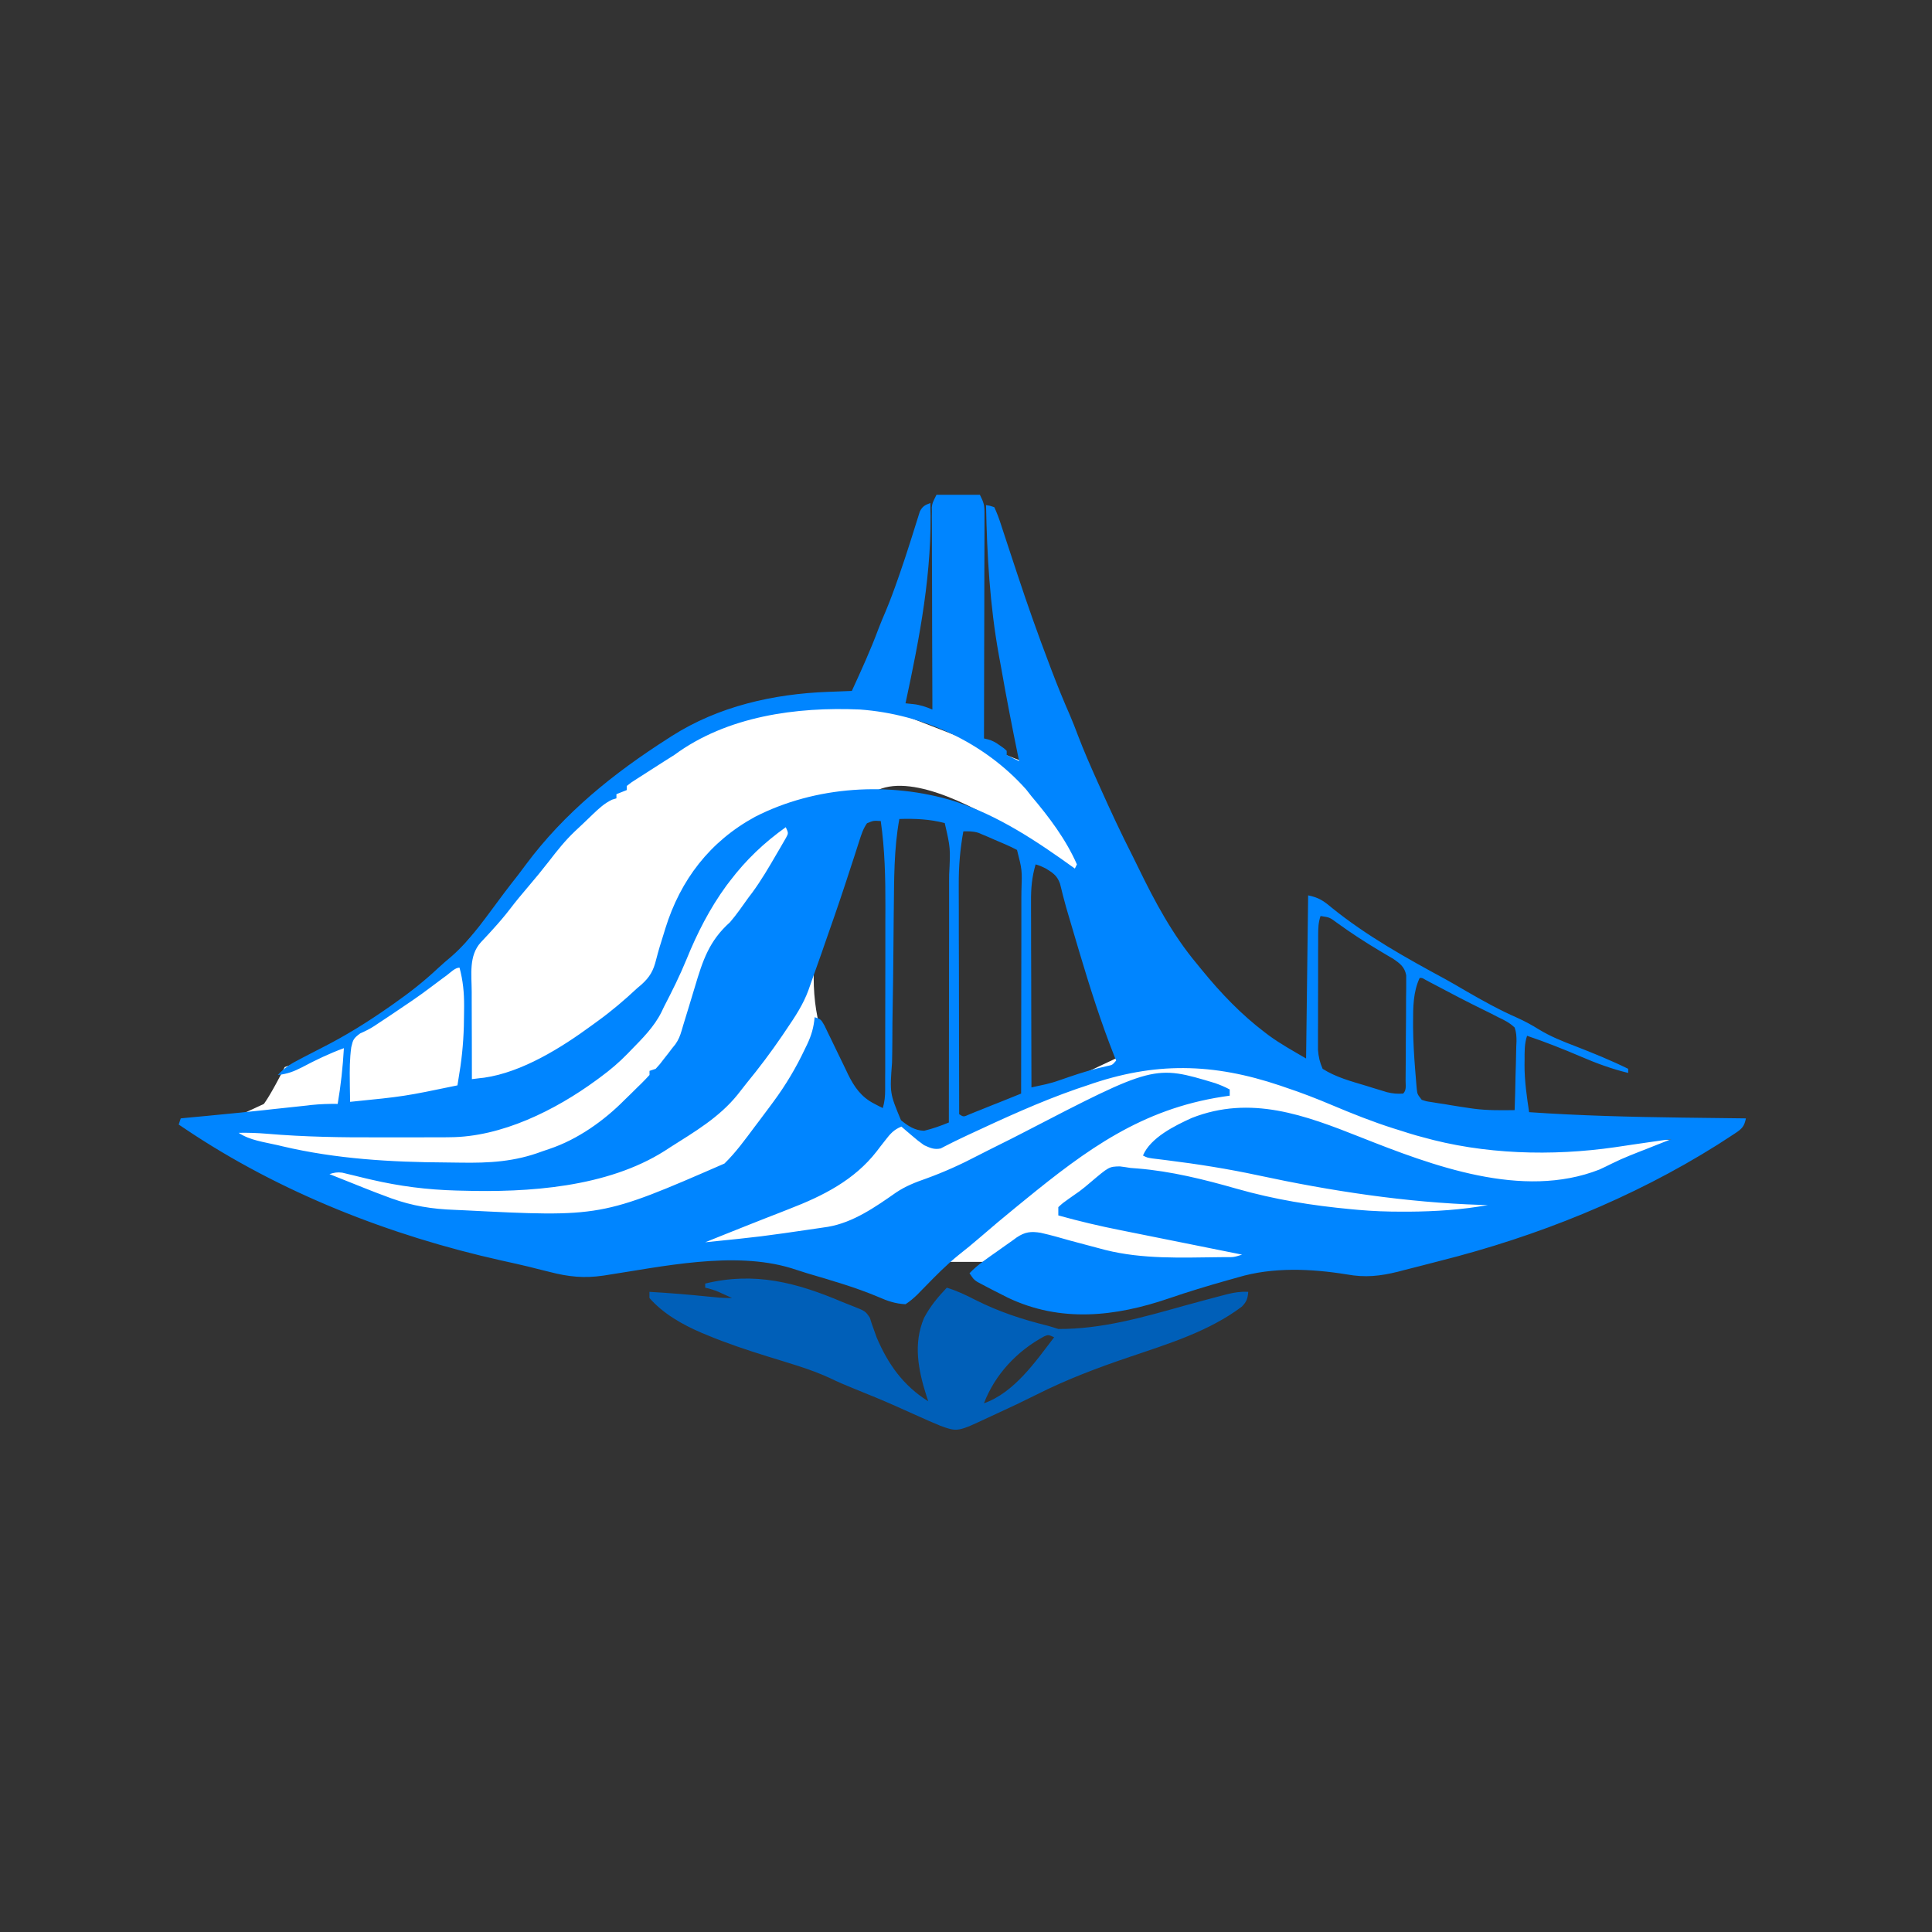
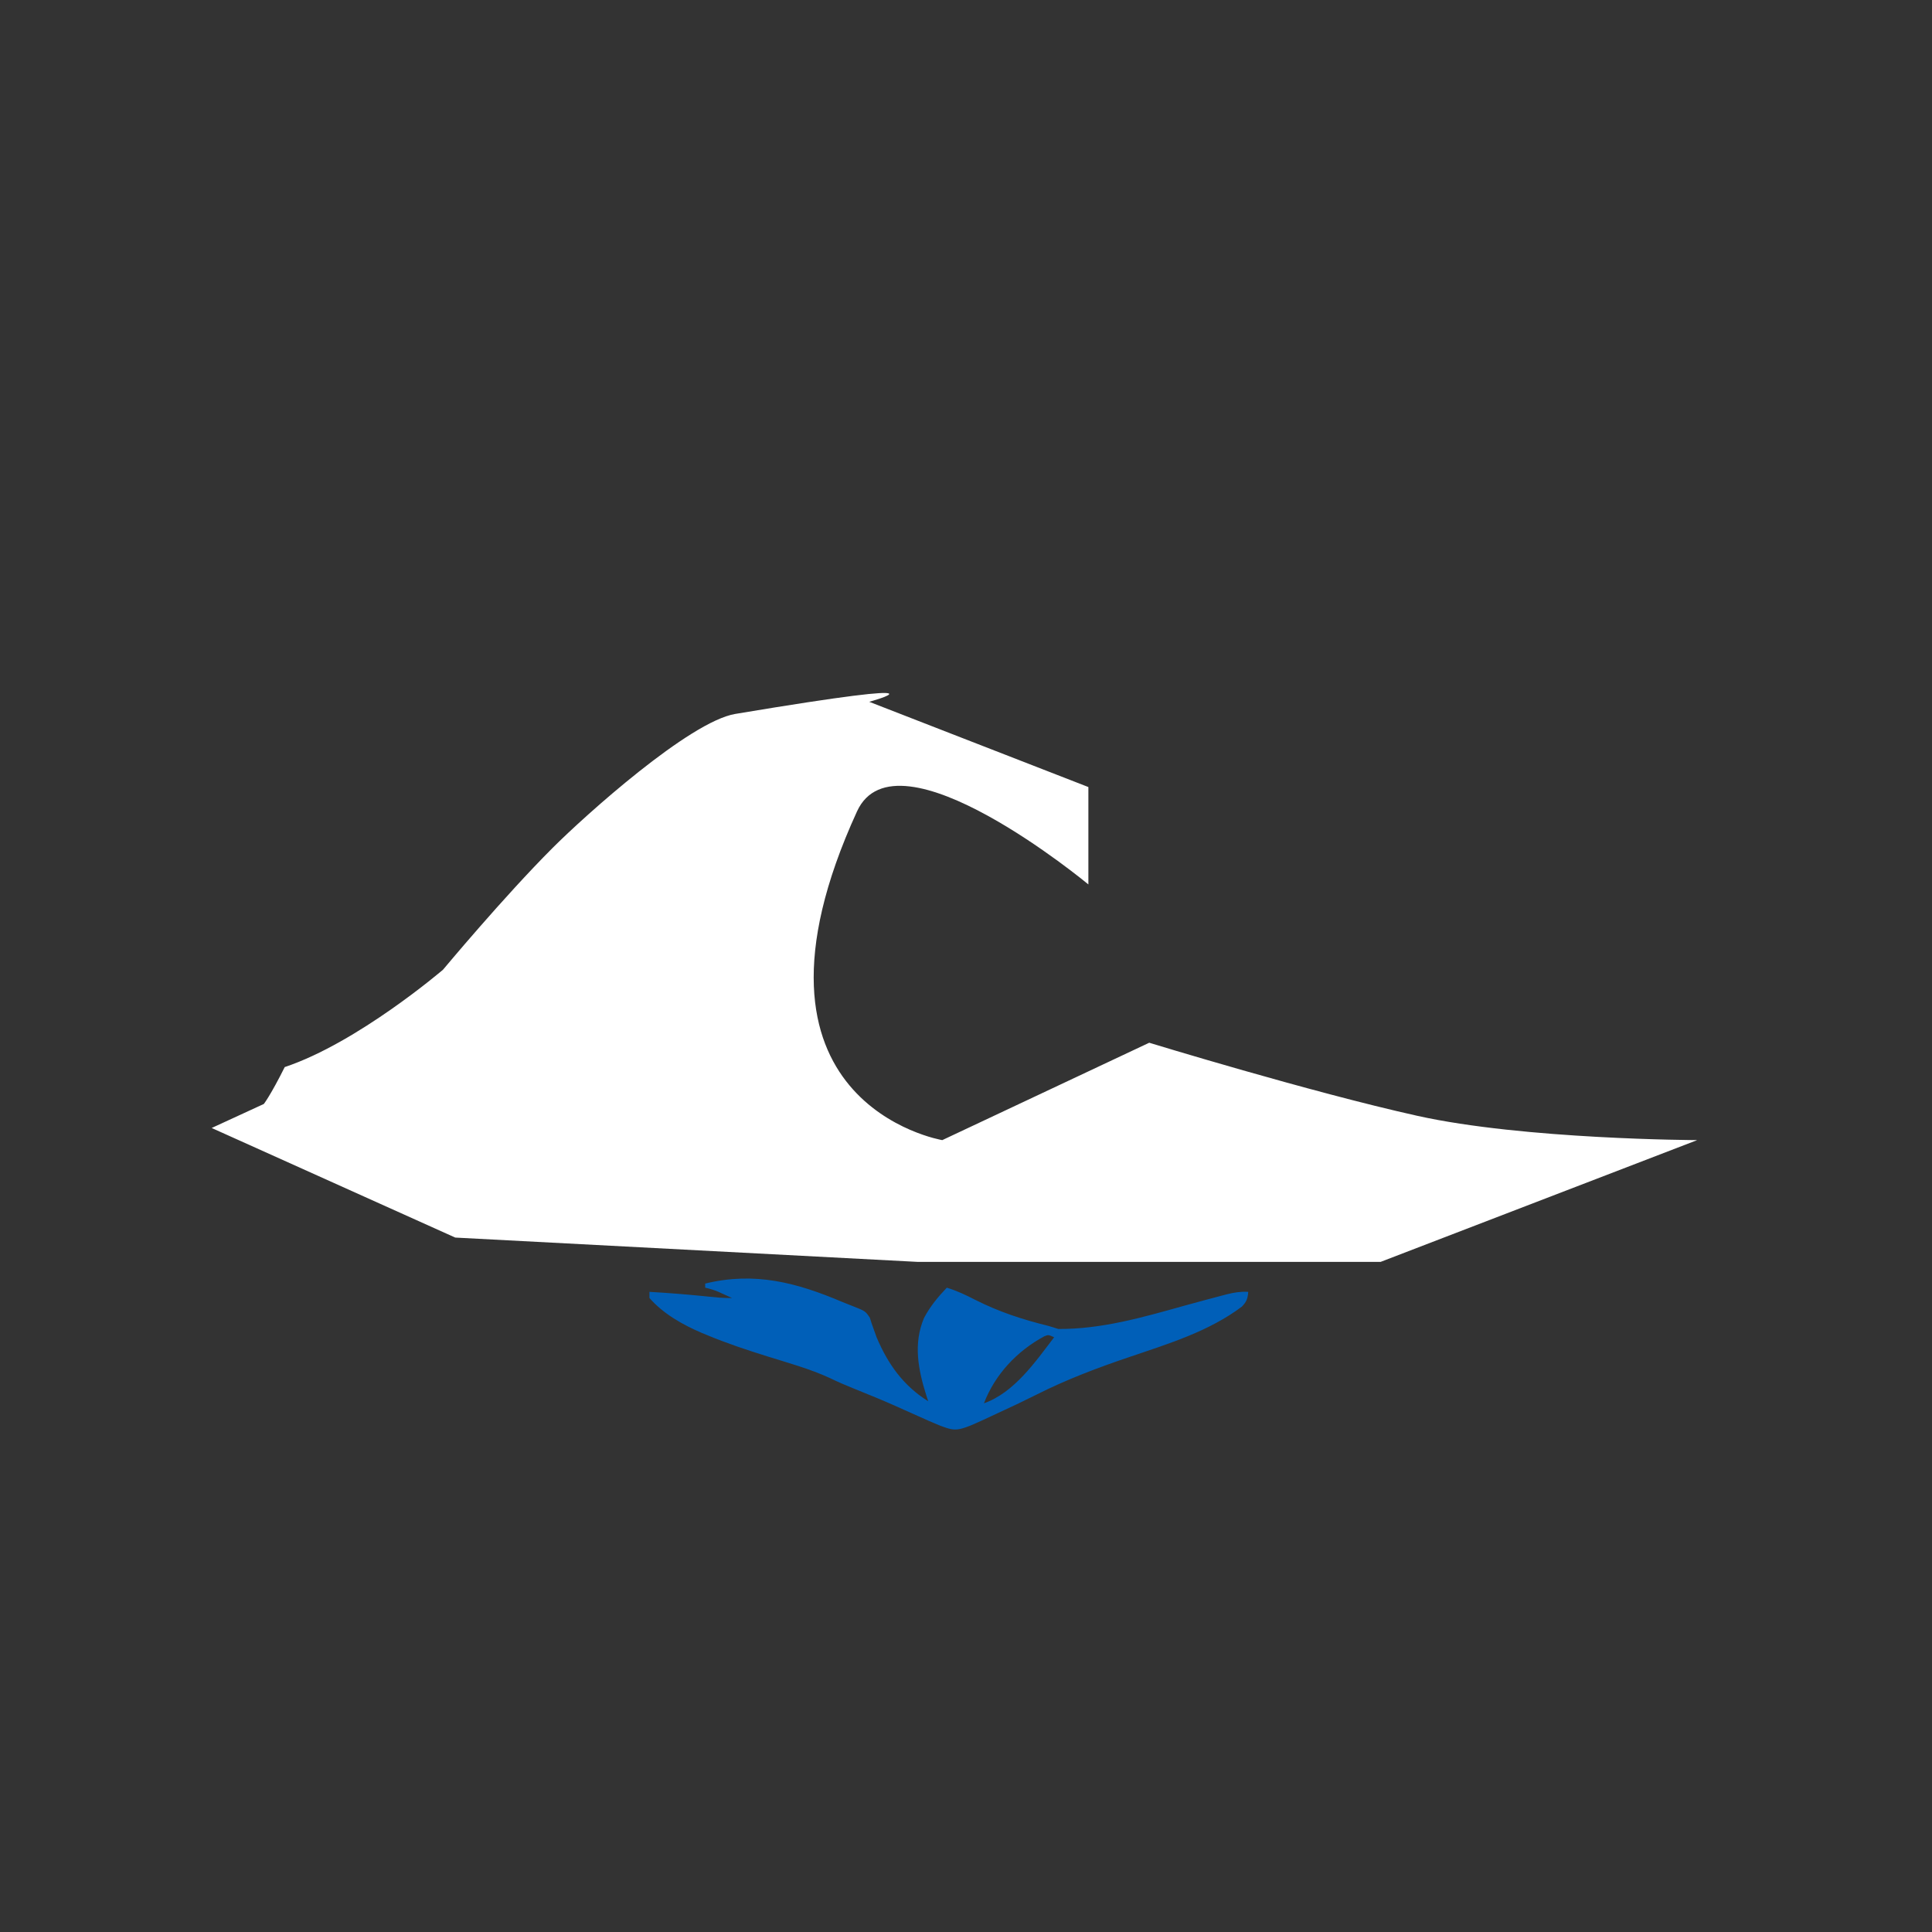
<svg xmlns="http://www.w3.org/2000/svg" width="32" height="32" viewBox="0 0 32 32" fill="none">
  <rect x="0" y="0" width="32" height="32" fill="#333333" stroke="none" />
  <path d="M4.37 18.285C4.37 18.285 4.481 18.144 4.716 17.674C5.926 17.271 7.338 16.061 7.338 16.061C7.338 16.061 8.346 14.851 9.153 14.044C9.696 13.501 11.421 11.952 12.178 11.825C15.994 11.187 14.397 11.624 14.397 11.624L18.027 13.036V14.649C18.027 14.649 14.849 12.012 14.195 13.439C11.977 18.279 15.607 18.884 15.607 18.884L19.035 17.271C19.035 17.271 21.7 18.087 23.473 18.481C25.245 18.875 28.111 18.884 28.111 18.884L22.867 20.901H15.204L7.54 20.498L3.506 18.683L4.37 18.285Z" fill="white" />
-   <path d="M15.511 8.195C15.748 8.195 15.985 8.195 16.23 8.195C16.294 8.324 16.306 8.362 16.306 8.497C16.306 8.546 16.306 8.546 16.306 8.597C16.306 8.633 16.306 8.668 16.306 8.706C16.306 8.744 16.306 8.782 16.306 8.821C16.306 8.947 16.305 9.072 16.305 9.198C16.305 9.286 16.304 9.373 16.304 9.46C16.304 9.666 16.303 9.872 16.303 10.078C16.302 10.313 16.302 10.548 16.301 10.783C16.301 11.265 16.299 11.748 16.298 12.231C16.33 12.238 16.33 12.238 16.362 12.246C16.443 12.267 16.495 12.3 16.563 12.348C16.584 12.363 16.605 12.378 16.627 12.393C16.642 12.407 16.658 12.421 16.674 12.436C16.674 12.459 16.674 12.481 16.674 12.505C16.695 12.515 16.716 12.526 16.738 12.537C16.785 12.56 16.832 12.584 16.879 12.607C16.875 12.585 16.87 12.563 16.866 12.54C16.767 12.056 16.672 11.572 16.587 11.085C16.573 11.006 16.558 10.928 16.544 10.85C16.395 10.027 16.348 9.2 16.332 8.366C16.397 8.376 16.397 8.376 16.469 8.401C16.513 8.497 16.547 8.586 16.579 8.687C16.588 8.716 16.598 8.745 16.608 8.776C16.64 8.871 16.671 8.966 16.702 9.061C16.722 9.123 16.743 9.184 16.763 9.246C16.794 9.338 16.825 9.431 16.855 9.524C17.018 10.018 17.192 10.509 17.377 10.995C17.392 11.036 17.408 11.076 17.423 11.117C17.517 11.364 17.616 11.607 17.722 11.848C17.768 11.956 17.811 12.065 17.852 12.175C17.952 12.438 18.064 12.693 18.179 12.949C18.192 12.979 18.205 13.008 18.219 13.038C18.392 13.425 18.57 13.807 18.762 14.184C18.795 14.249 18.826 14.314 18.858 14.379C19.129 14.937 19.421 15.481 19.82 15.959C19.85 15.995 19.879 16.031 19.909 16.068C20.221 16.45 20.559 16.804 20.953 17.102C20.974 17.118 20.995 17.134 21.016 17.15C21.215 17.295 21.418 17.406 21.633 17.532C21.644 16.64 21.656 15.749 21.667 14.83C21.844 14.866 21.924 14.922 22.056 15.033C22.634 15.501 23.284 15.863 23.936 16.216C24.054 16.281 24.17 16.349 24.286 16.417C24.561 16.576 24.835 16.728 25.126 16.856C25.253 16.913 25.37 16.976 25.488 17.05C25.68 17.167 25.88 17.247 26.09 17.327C26.388 17.443 26.681 17.562 26.968 17.703C26.968 17.725 26.968 17.748 26.968 17.771C26.696 17.705 26.445 17.613 26.188 17.502C25.892 17.376 25.597 17.258 25.293 17.156C25.248 17.29 25.252 17.418 25.252 17.558C25.251 17.584 25.251 17.61 25.251 17.637C25.25 17.902 25.288 18.16 25.327 18.421C26.168 18.479 27.01 18.5 27.853 18.511C27.88 18.511 27.906 18.512 27.933 18.512C28.261 18.516 28.589 18.52 28.918 18.524C28.89 18.658 28.854 18.695 28.738 18.772C28.707 18.792 28.676 18.813 28.643 18.834C28.61 18.856 28.576 18.878 28.541 18.9C28.509 18.921 28.476 18.942 28.442 18.964C27.033 19.849 25.459 20.479 23.848 20.885C23.724 20.916 23.6 20.949 23.476 20.981C23.402 21 23.329 21.019 23.255 21.037C23.223 21.046 23.19 21.054 23.157 21.063C22.857 21.137 22.612 21.164 22.306 21.108C21.717 21.013 21.081 20.984 20.505 21.157C20.441 21.175 20.378 21.192 20.315 21.21C19.994 21.301 19.675 21.397 19.359 21.506C18.472 21.809 17.567 21.91 16.694 21.494C16.604 21.449 16.515 21.404 16.426 21.358C16.383 21.336 16.383 21.336 16.34 21.313C16.313 21.299 16.286 21.285 16.259 21.27C16.223 21.251 16.223 21.251 16.187 21.232C16.127 21.191 16.127 21.191 16.058 21.089C16.199 20.94 16.371 20.83 16.537 20.712C16.557 20.698 16.576 20.684 16.597 20.669C16.658 20.625 16.719 20.582 16.781 20.539C16.8 20.525 16.819 20.512 16.838 20.497C16.979 20.402 17.077 20.393 17.238 20.419C17.407 20.457 17.572 20.504 17.739 20.552C17.896 20.595 18.055 20.637 18.213 20.678C18.244 20.686 18.275 20.695 18.307 20.703C18.925 20.858 19.564 20.83 20.196 20.823C20.226 20.823 20.256 20.823 20.287 20.822C20.435 20.824 20.435 20.824 20.573 20.781C20.542 20.775 20.512 20.769 20.48 20.762C20.19 20.704 19.9 20.646 19.61 20.587C19.46 20.557 19.311 20.527 19.162 20.497C19.018 20.468 18.873 20.439 18.729 20.41C18.674 20.399 18.62 20.388 18.565 20.377C18.216 20.308 17.872 20.227 17.529 20.131C17.529 20.086 17.529 20.041 17.529 19.994C17.603 19.926 17.603 19.926 17.706 19.853C17.744 19.826 17.782 19.8 17.82 19.773C17.84 19.759 17.859 19.745 17.88 19.731C17.94 19.686 17.997 19.639 18.054 19.59C18.369 19.323 18.369 19.323 18.547 19.319C18.607 19.326 18.666 19.335 18.726 19.345C18.765 19.348 18.804 19.351 18.844 19.354C19.397 19.399 19.947 19.536 20.479 19.688C21.114 19.869 21.729 19.968 22.386 20.029C22.422 20.032 22.457 20.035 22.495 20.039C22.736 20.061 22.976 20.069 23.219 20.069C23.276 20.069 23.276 20.069 23.335 20.069C23.772 20.066 24.212 20.038 24.643 19.96C24.606 19.959 24.569 19.958 24.531 19.957C23.288 19.917 22.051 19.728 20.837 19.467C20.339 19.36 19.839 19.281 19.334 19.218C19.292 19.213 19.249 19.207 19.206 19.202C19.168 19.197 19.13 19.193 19.09 19.188C19 19.174 19 19.174 18.931 19.139C19.056 18.842 19.458 18.645 19.739 18.517C20.716 18.133 21.613 18.47 22.531 18.834C23.723 19.306 25.213 19.872 26.49 19.372C26.56 19.34 26.628 19.307 26.696 19.273C26.888 19.177 27.088 19.102 27.287 19.024C27.326 19.008 27.365 18.993 27.405 18.977C27.499 18.94 27.593 18.903 27.686 18.866C27.657 18.87 27.628 18.874 27.597 18.878C27.518 18.89 27.439 18.901 27.36 18.912C27.25 18.928 27.14 18.944 27.029 18.96C26.983 18.967 26.983 18.967 26.936 18.974C26.875 18.983 26.814 18.992 26.754 19.001C25.703 19.153 24.573 19.122 23.548 18.831C23.519 18.823 23.489 18.815 23.459 18.807C23.374 18.783 23.29 18.756 23.206 18.729C23.164 18.716 23.121 18.703 23.078 18.689C22.732 18.579 22.399 18.446 22.064 18.305C21.809 18.197 21.554 18.098 21.291 18.011C21.263 18.001 21.236 17.992 21.207 17.982C20.089 17.605 19.124 17.584 18.008 17.977C17.949 17.996 17.891 18.016 17.832 18.036C17.217 18.25 16.627 18.522 16.037 18.797C15.979 18.824 15.979 18.824 15.921 18.852C15.856 18.883 15.791 18.914 15.727 18.947C15.7 18.96 15.674 18.974 15.646 18.988C15.624 18.999 15.603 19.01 15.581 19.022C15.472 19.045 15.406 19.013 15.306 18.968C15.204 18.894 15.204 18.894 15.105 18.81C15.056 18.768 15.056 18.768 15.005 18.725C14.968 18.693 14.968 18.693 14.93 18.66C14.803 18.711 14.743 18.782 14.661 18.889C14.637 18.92 14.613 18.951 14.588 18.982C14.565 19.012 14.543 19.041 14.52 19.071C14.15 19.547 13.629 19.809 13.077 20.022C13.032 20.04 12.988 20.057 12.943 20.075C12.852 20.11 12.761 20.146 12.671 20.181C12.461 20.263 12.253 20.347 12.044 20.43C11.973 20.459 11.903 20.487 11.832 20.515C11.803 20.527 11.773 20.539 11.743 20.551C11.723 20.559 11.702 20.567 11.681 20.576C12.608 20.482 12.608 20.482 13.531 20.347C13.591 20.337 13.652 20.329 13.713 20.32C14.132 20.249 14.5 19.991 14.843 19.751C15.001 19.645 15.164 19.582 15.342 19.52C15.639 19.412 15.918 19.286 16.198 19.139C16.31 19.081 16.424 19.025 16.537 18.968C16.669 18.903 16.8 18.837 16.931 18.769C19.118 17.636 19.118 17.636 20.126 17.94C20.211 17.97 20.288 18.002 20.368 18.045C20.368 18.079 20.368 18.113 20.368 18.148C20.309 18.156 20.309 18.156 20.25 18.165C18.908 18.373 18.002 19.037 16.975 19.875C16.921 19.92 16.866 19.964 16.812 20.008C16.617 20.166 16.426 20.328 16.236 20.492C16.118 20.594 15.997 20.693 15.875 20.789C15.677 20.949 15.5 21.129 15.323 21.311C15.3 21.334 15.278 21.357 15.255 21.38C15.235 21.401 15.215 21.421 15.195 21.442C15.132 21.502 15.072 21.555 14.998 21.602C14.832 21.594 14.7 21.549 14.549 21.482C14.166 21.32 13.764 21.206 13.365 21.088C13.277 21.061 13.189 21.033 13.102 21.004C12.147 20.715 10.963 20.981 9.995 21.128C9.672 21.175 9.417 21.148 9.103 21.067C9.027 21.048 8.95 21.029 8.873 21.01C8.815 20.995 8.815 20.995 8.755 20.98C8.606 20.944 8.456 20.911 8.306 20.878C6.463 20.467 4.633 19.752 3.063 18.695C3.029 18.672 2.995 18.649 2.96 18.626C2.971 18.592 2.983 18.559 2.994 18.524C3.032 18.52 3.032 18.52 3.071 18.516C3.195 18.505 3.319 18.493 3.443 18.481C3.466 18.479 3.489 18.477 3.513 18.474C3.811 18.446 4.108 18.416 4.406 18.384C4.435 18.381 4.464 18.378 4.494 18.374C4.638 18.359 4.781 18.343 4.924 18.328C4.978 18.322 5.031 18.316 5.084 18.311C5.107 18.308 5.131 18.305 5.156 18.302C5.302 18.287 5.446 18.282 5.593 18.284C5.646 17.977 5.678 17.672 5.696 17.361C5.455 17.449 5.228 17.558 5.002 17.678C4.868 17.747 4.754 17.79 4.602 17.805C4.709 17.686 4.826 17.614 4.967 17.543C4.989 17.531 5.012 17.519 5.035 17.507C5.13 17.457 5.226 17.408 5.322 17.359C5.718 17.159 6.085 16.931 6.448 16.677C6.483 16.652 6.483 16.652 6.519 16.627C6.779 16.445 7.023 16.254 7.255 16.036C7.327 15.969 7.401 15.906 7.476 15.843C7.817 15.546 8.078 15.149 8.35 14.791C8.425 14.691 8.502 14.593 8.579 14.495C8.623 14.438 8.666 14.381 8.708 14.323C9.351 13.459 10.163 12.807 11.065 12.231C11.086 12.218 11.106 12.204 11.127 12.191C11.903 11.697 12.81 11.493 13.718 11.459C13.775 11.457 13.775 11.457 13.832 11.455C13.925 11.451 14.017 11.448 14.109 11.444C14.265 11.104 14.42 10.766 14.55 10.415C14.587 10.317 14.628 10.222 14.669 10.126C14.743 9.949 14.809 9.77 14.872 9.589C14.887 9.546 14.887 9.546 14.902 9.503C14.961 9.335 15.016 9.166 15.07 8.997C15.082 8.96 15.094 8.922 15.106 8.884C15.129 8.811 15.152 8.737 15.175 8.664C15.185 8.63 15.196 8.597 15.207 8.563C15.221 8.518 15.221 8.518 15.235 8.473C15.28 8.385 15.318 8.366 15.409 8.332C15.447 9.456 15.233 10.556 14.998 11.649C15.061 11.656 15.061 11.656 15.124 11.662C15.241 11.674 15.335 11.707 15.443 11.752C15.443 11.71 15.443 11.667 15.443 11.623C15.441 11.223 15.44 10.822 15.439 10.421C15.439 10.216 15.438 10.01 15.438 9.804C15.437 9.605 15.437 9.406 15.436 9.208C15.436 9.132 15.436 9.056 15.436 8.98C15.435 8.874 15.435 8.768 15.435 8.662C15.435 8.63 15.435 8.599 15.434 8.566C15.434 8.537 15.435 8.508 15.435 8.478C15.435 8.441 15.435 8.441 15.434 8.402C15.443 8.332 15.443 8.332 15.511 8.195ZM11.168 12.505C11.108 12.543 11.047 12.582 10.986 12.62C10.845 12.71 10.704 12.8 10.563 12.891C10.528 12.914 10.494 12.936 10.458 12.959C10.433 12.979 10.407 12.998 10.381 13.018C10.381 13.04 10.381 13.063 10.381 13.086C10.325 13.108 10.268 13.131 10.21 13.154C10.21 13.177 10.21 13.199 10.21 13.223C10.187 13.23 10.163 13.237 10.138 13.245C10.013 13.304 9.922 13.389 9.823 13.483C9.804 13.502 9.784 13.521 9.764 13.54C9.725 13.577 9.686 13.614 9.647 13.652C9.604 13.692 9.561 13.732 9.518 13.773C9.359 13.924 9.226 14.092 9.092 14.266C8.981 14.409 8.866 14.549 8.748 14.687C8.644 14.809 8.542 14.931 8.445 15.059C8.358 15.172 8.267 15.278 8.171 15.384C8.145 15.412 8.12 15.441 8.093 15.47C8.051 15.516 8.008 15.562 7.965 15.607C7.761 15.829 7.812 16.145 7.813 16.428C7.813 16.469 7.813 16.511 7.813 16.553C7.813 16.685 7.814 16.817 7.814 16.948C7.814 17.038 7.815 17.127 7.815 17.217C7.815 17.436 7.816 17.655 7.816 17.874C7.859 17.869 7.902 17.864 7.946 17.858C7.97 17.856 7.994 17.853 8.019 17.85C8.648 17.76 9.297 17.354 9.8 16.985C9.834 16.96 9.868 16.936 9.903 16.91C10.133 16.743 10.345 16.563 10.552 16.369C10.576 16.349 10.599 16.329 10.623 16.309C10.763 16.183 10.822 16.079 10.867 15.897C10.904 15.75 10.949 15.606 10.995 15.461C11.003 15.434 11.011 15.406 11.02 15.379C11.271 14.571 11.758 13.937 12.506 13.529C13.506 13.017 14.735 12.943 15.801 13.268C16.541 13.508 17.176 13.935 17.803 14.386C17.814 14.363 17.825 14.34 17.837 14.317C17.655 13.902 17.375 13.532 17.084 13.188C17.055 13.152 17.026 13.114 16.997 13.077C16.301 12.293 15.282 11.828 14.246 11.752C13.192 11.705 12.041 11.861 11.168 12.505ZM14.896 13.565C14.805 14.061 14.81 14.564 14.804 15.067C14.803 15.091 14.803 15.114 14.803 15.138C14.8 15.36 14.798 15.581 14.797 15.803C14.795 16.084 14.791 16.366 14.786 16.647C14.782 16.846 14.78 17.045 14.78 17.244C14.779 17.363 14.778 17.481 14.775 17.6C14.737 18.107 14.737 18.107 14.923 18.554C15.038 18.649 15.153 18.725 15.306 18.729C15.448 18.695 15.582 18.647 15.716 18.592C15.717 18.02 15.718 17.448 15.718 16.876C15.719 16.61 15.719 16.345 15.719 16.079C15.719 15.848 15.72 15.616 15.72 15.384C15.72 15.261 15.72 15.139 15.72 15.017C15.72 14.879 15.72 14.742 15.72 14.605C15.72 14.565 15.721 14.525 15.721 14.484C15.743 14.047 15.743 14.047 15.648 13.633C15.401 13.567 15.15 13.557 14.896 13.565ZM14.36 13.636C14.295 13.729 14.266 13.824 14.231 13.933C14.224 13.956 14.216 13.98 14.208 14.004C14.191 14.055 14.175 14.106 14.159 14.157C14.114 14.296 14.068 14.434 14.023 14.573C14.013 14.602 14.004 14.631 13.994 14.661C13.883 14.999 13.765 15.336 13.647 15.672C13.637 15.701 13.627 15.73 13.617 15.76C13.561 15.919 13.505 16.078 13.448 16.236C13.428 16.291 13.409 16.346 13.39 16.401C13.303 16.638 13.171 16.837 13.03 17.044C13.005 17.081 12.981 17.117 12.956 17.154C12.77 17.427 12.574 17.687 12.365 17.942C12.315 18.006 12.265 18.069 12.215 18.133C11.91 18.51 11.505 18.746 11.1 19.003C11.07 19.022 11.041 19.041 11.011 19.061C10.055 19.668 8.749 19.754 7.645 19.721C7.617 19.72 7.589 19.719 7.56 19.719C7.075 19.706 6.619 19.648 6.147 19.538C6.113 19.53 6.079 19.522 6.044 19.514C5.977 19.498 5.91 19.482 5.843 19.465C5.813 19.458 5.782 19.451 5.751 19.443C5.724 19.437 5.697 19.43 5.669 19.423C5.588 19.412 5.534 19.422 5.457 19.447C5.583 19.498 5.709 19.548 5.836 19.598C5.899 19.624 5.962 19.649 6.026 19.674C6.155 19.726 6.284 19.775 6.414 19.823C6.436 19.831 6.458 19.84 6.481 19.848C6.831 19.974 7.157 20.026 7.528 20.039C7.58 20.041 7.632 20.044 7.684 20.046C9.958 20.161 9.958 20.161 11.999 19.272C12.188 19.088 12.344 18.871 12.502 18.66C12.522 18.634 12.541 18.608 12.562 18.581C12.626 18.496 12.689 18.412 12.752 18.327C12.771 18.301 12.791 18.274 12.811 18.247C13.015 17.971 13.187 17.682 13.333 17.372C13.345 17.347 13.357 17.323 13.369 17.298C13.441 17.146 13.478 17.015 13.493 16.848C13.596 16.882 13.596 16.882 13.656 16.986C13.679 17.032 13.701 17.078 13.722 17.124C13.734 17.148 13.746 17.172 13.758 17.197C13.796 17.274 13.833 17.352 13.87 17.429C13.917 17.528 13.965 17.626 14.013 17.724C14.024 17.747 14.034 17.769 14.045 17.792C14.148 18.002 14.265 18.171 14.479 18.28C14.506 18.294 14.533 18.308 14.561 18.323C14.591 18.337 14.591 18.337 14.622 18.353C14.652 18.25 14.661 18.158 14.661 18.052C14.661 18.019 14.661 17.986 14.661 17.952C14.661 17.898 14.661 17.898 14.661 17.843C14.661 17.805 14.662 17.767 14.662 17.727C14.662 17.601 14.662 17.475 14.662 17.349C14.662 17.261 14.662 17.173 14.662 17.085C14.663 16.9 14.663 16.715 14.663 16.53C14.663 16.317 14.663 16.105 14.664 15.893C14.664 15.688 14.664 15.482 14.664 15.277C14.664 15.19 14.664 15.103 14.665 15.016C14.666 14.539 14.656 14.072 14.588 13.599C14.467 13.591 14.467 13.591 14.36 13.636ZM13.015 13.701C12.657 13.956 12.357 14.241 12.091 14.591C12.071 14.617 12.051 14.644 12.03 14.671C11.755 15.048 11.547 15.456 11.372 15.887C11.261 16.158 11.132 16.417 10.997 16.677C10.983 16.706 10.969 16.735 10.955 16.765C10.832 17.011 10.64 17.2 10.45 17.395C10.422 17.424 10.422 17.424 10.393 17.454C10.255 17.596 10.109 17.72 9.95 17.837C9.926 17.855 9.902 17.873 9.877 17.891C9.198 18.388 8.307 18.834 7.446 18.836C7.423 18.837 7.4 18.837 7.377 18.837C7.301 18.837 7.226 18.837 7.15 18.837C7.097 18.837 7.044 18.837 6.99 18.838C6.878 18.838 6.765 18.838 6.653 18.838C6.539 18.838 6.426 18.838 6.312 18.838C5.677 18.841 5.049 18.832 4.416 18.778C4.26 18.765 4.108 18.76 3.952 18.763C4.141 18.889 4.381 18.917 4.602 18.968C4.626 18.974 4.651 18.98 4.677 18.986C5.567 19.196 6.474 19.249 7.386 19.254C7.465 19.254 7.543 19.255 7.622 19.257C8.107 19.265 8.524 19.242 8.979 19.071C9.02 19.057 9.06 19.044 9.102 19.029C9.569 18.872 10.003 18.564 10.347 18.216C10.383 18.181 10.418 18.146 10.454 18.112C10.49 18.076 10.527 18.04 10.563 18.004C10.582 17.986 10.601 17.968 10.62 17.949C10.667 17.902 10.713 17.854 10.758 17.805C10.758 17.783 10.758 17.76 10.758 17.737C10.791 17.726 10.825 17.715 10.86 17.703C10.929 17.628 10.929 17.628 10.997 17.538C11.02 17.508 11.043 17.479 11.068 17.448C11.089 17.419 11.111 17.39 11.134 17.361C11.159 17.329 11.159 17.329 11.186 17.297C11.239 17.221 11.264 17.158 11.29 17.07C11.299 17.04 11.308 17.01 11.317 16.978C11.327 16.946 11.337 16.913 11.347 16.88C11.368 16.81 11.389 16.741 11.411 16.671C11.444 16.562 11.478 16.453 11.51 16.344C11.64 15.908 11.745 15.584 12.091 15.275C12.203 15.145 12.299 15.003 12.399 14.864C12.428 14.826 12.428 14.826 12.457 14.788C12.607 14.584 12.734 14.367 12.861 14.148C12.889 14.1 12.889 14.1 12.918 14.051C12.936 14.021 12.953 13.99 12.971 13.959C12.987 13.932 13.003 13.904 13.019 13.876C13.06 13.8 13.06 13.8 13.015 13.701ZM15.956 13.77C15.902 14.067 15.878 14.352 15.88 14.654C15.88 14.696 15.88 14.737 15.88 14.78C15.88 14.892 15.88 15.004 15.881 15.116C15.881 15.234 15.881 15.351 15.881 15.469C15.881 15.691 15.882 15.913 15.883 16.135C15.883 16.389 15.884 16.642 15.884 16.895C15.885 17.415 15.886 17.935 15.887 18.455C15.959 18.501 15.959 18.501 16.052 18.459C16.091 18.443 16.131 18.427 16.172 18.41C16.204 18.398 16.204 18.398 16.236 18.385C16.304 18.358 16.371 18.331 16.439 18.303C16.485 18.285 16.531 18.267 16.576 18.249C16.689 18.204 16.801 18.159 16.913 18.113C16.914 17.646 16.915 17.18 16.915 16.713C16.916 16.496 16.916 16.279 16.916 16.063C16.916 15.853 16.917 15.644 16.917 15.435C16.917 15.355 16.917 15.275 16.917 15.196C16.917 15.084 16.917 14.972 16.917 14.86C16.918 14.827 16.918 14.794 16.918 14.761C16.93 14.41 16.93 14.41 16.845 14.078C16.724 14.013 16.596 13.961 16.469 13.907C16.438 13.893 16.406 13.879 16.374 13.865C16.33 13.847 16.33 13.847 16.285 13.828C16.259 13.816 16.232 13.805 16.205 13.794C16.118 13.767 16.046 13.768 15.956 13.77ZM17.153 14.317C17.091 14.528 17.075 14.716 17.077 14.936C17.077 14.969 17.077 15.002 17.077 15.037C17.077 15.146 17.077 15.256 17.078 15.366C17.078 15.442 17.078 15.518 17.078 15.594C17.078 15.794 17.079 15.995 17.08 16.195C17.081 16.399 17.081 16.604 17.081 16.808C17.082 17.209 17.083 17.61 17.084 18.011C17.134 18 17.184 17.989 17.233 17.978C17.261 17.972 17.288 17.966 17.317 17.96C17.394 17.942 17.468 17.921 17.543 17.894C17.58 17.881 17.58 17.881 17.617 17.869C17.643 17.86 17.668 17.851 17.694 17.842C17.908 17.768 18.121 17.704 18.343 17.656C18.425 17.639 18.425 17.639 18.487 17.566C18.479 17.547 18.471 17.528 18.463 17.508C18.234 16.933 18.05 16.347 17.873 15.754C17.862 15.716 17.851 15.678 17.839 15.639C17.788 15.466 17.736 15.292 17.685 15.118C17.672 15.072 17.672 15.072 17.658 15.026C17.64 14.961 17.622 14.895 17.605 14.829C17.597 14.796 17.588 14.762 17.58 14.727C17.572 14.697 17.565 14.667 17.557 14.636C17.51 14.504 17.442 14.459 17.324 14.386C17.231 14.341 17.231 14.341 17.153 14.317ZM21.872 15.172C21.835 15.285 21.834 15.368 21.833 15.487C21.833 15.531 21.833 15.575 21.833 15.62C21.833 15.668 21.833 15.716 21.832 15.764C21.832 15.813 21.832 15.862 21.832 15.911C21.832 16.015 21.832 16.118 21.832 16.221C21.832 16.353 21.831 16.485 21.831 16.617C21.831 16.718 21.831 16.82 21.831 16.922C21.83 16.97 21.83 17.019 21.83 17.067C21.83 17.136 21.83 17.204 21.83 17.272C21.83 17.311 21.83 17.349 21.83 17.389C21.839 17.506 21.86 17.596 21.907 17.703C22.128 17.844 22.382 17.91 22.631 17.985C22.671 17.997 22.711 18.01 22.752 18.023C22.79 18.034 22.828 18.046 22.868 18.058C22.902 18.069 22.937 18.079 22.973 18.09C23.067 18.113 23.145 18.12 23.241 18.113C23.3 18.054 23.28 17.973 23.281 17.892C23.281 17.852 23.282 17.812 23.282 17.771C23.282 17.727 23.283 17.684 23.283 17.639C23.283 17.595 23.283 17.55 23.284 17.505C23.284 17.41 23.285 17.316 23.285 17.222C23.285 17.101 23.286 16.981 23.288 16.86C23.289 16.745 23.289 16.63 23.289 16.515C23.29 16.471 23.29 16.428 23.291 16.384C23.291 16.343 23.291 16.303 23.291 16.262C23.291 16.226 23.291 16.191 23.291 16.154C23.266 16.015 23.187 15.958 23.075 15.88C23.053 15.868 23.031 15.855 23.009 15.842C22.985 15.827 22.96 15.813 22.935 15.798C22.909 15.782 22.883 15.767 22.856 15.751C22.612 15.606 22.377 15.453 22.148 15.287C22.023 15.194 22.023 15.194 21.872 15.172ZM7.404 16.151C7.372 16.174 7.341 16.197 7.309 16.221C7.253 16.262 7.197 16.304 7.142 16.346C6.939 16.501 6.727 16.642 6.515 16.784C6.479 16.808 6.443 16.832 6.406 16.857C6.371 16.88 6.336 16.903 6.3 16.927C6.25 16.961 6.25 16.961 6.198 16.995C6.122 17.044 6.048 17.08 5.965 17.117C5.856 17.198 5.847 17.219 5.818 17.346C5.792 17.534 5.791 17.722 5.794 17.912C5.795 17.945 5.795 17.978 5.795 18.012C5.796 18.091 5.797 18.171 5.799 18.25C6.696 18.16 6.696 18.16 7.577 17.977C7.588 17.909 7.598 17.841 7.609 17.773C7.615 17.736 7.621 17.698 7.627 17.659C7.669 17.364 7.686 17.078 7.686 16.779C7.687 16.722 7.687 16.722 7.687 16.663C7.688 16.44 7.669 16.243 7.611 16.027C7.538 16.027 7.459 16.11 7.404 16.151ZM23.514 16.198C23.406 16.429 23.405 16.683 23.405 16.933C23.405 16.961 23.405 16.988 23.405 17.016C23.407 17.257 23.422 17.497 23.441 17.737C23.444 17.773 23.447 17.808 23.45 17.845C23.454 17.895 23.454 17.895 23.458 17.947C23.461 17.976 23.463 18.006 23.466 18.037C23.476 18.123 23.476 18.123 23.548 18.216C23.625 18.242 23.625 18.242 23.716 18.255C23.75 18.26 23.784 18.266 23.819 18.272C23.872 18.28 23.872 18.28 23.927 18.288C23.961 18.294 23.996 18.3 24.032 18.306C24.133 18.323 24.234 18.338 24.335 18.353C24.361 18.357 24.387 18.36 24.413 18.364C24.638 18.393 24.861 18.39 25.087 18.387C25.094 18.195 25.099 18.004 25.102 17.812C25.104 17.747 25.105 17.681 25.108 17.616C25.111 17.522 25.113 17.429 25.114 17.335C25.116 17.291 25.116 17.291 25.118 17.247C25.118 17.163 25.115 17.098 25.087 17.019C25.005 16.941 24.916 16.895 24.814 16.848C24.774 16.827 24.734 16.806 24.692 16.785C24.651 16.764 24.61 16.744 24.568 16.724C24.302 16.594 24.04 16.457 23.779 16.318C23.749 16.302 23.72 16.287 23.689 16.271C23.663 16.257 23.637 16.243 23.609 16.228C23.555 16.196 23.555 16.196 23.514 16.198Z" fill="#0085FF" />
-   <path d="M13.959 21.568C14.014 21.591 14.07 21.613 14.126 21.634C14.333 21.716 14.333 21.716 14.407 21.825C14.417 21.857 14.427 21.889 14.438 21.922C14.451 21.959 14.464 21.995 14.477 22.032C14.498 22.09 14.498 22.09 14.519 22.149C14.705 22.59 14.961 22.952 15.374 23.209C15.364 23.18 15.355 23.151 15.345 23.12C15.209 22.691 15.123 22.259 15.305 21.829C15.405 21.639 15.535 21.483 15.682 21.328C15.849 21.379 15.997 21.449 16.152 21.529C16.546 21.728 16.932 21.854 17.36 21.96C17.417 21.976 17.473 21.994 17.528 22.012C18.247 22.016 18.925 21.82 19.611 21.628C19.825 21.569 20.039 21.511 20.254 21.455C20.277 21.449 20.299 21.444 20.323 21.437C20.442 21.407 20.551 21.39 20.675 21.397C20.665 21.51 20.649 21.559 20.569 21.642C20.026 22.05 19.362 22.254 18.725 22.47C18.189 22.651 17.672 22.845 17.167 23.1C16.949 23.209 16.729 23.314 16.507 23.415C16.464 23.434 16.42 23.455 16.377 23.475C15.86 23.718 15.86 23.718 15.577 23.616C15.449 23.564 15.324 23.508 15.198 23.451C15.13 23.42 15.061 23.389 14.992 23.359C14.946 23.338 14.9 23.318 14.854 23.297C14.622 23.193 14.387 23.098 14.152 23.003C14.012 22.947 13.875 22.888 13.739 22.822C13.41 22.671 13.058 22.575 12.713 22.467C12.371 22.36 12.033 22.248 11.701 22.109C11.675 22.099 11.65 22.088 11.623 22.077C11.306 21.941 10.986 21.761 10.757 21.499C10.757 21.465 10.757 21.431 10.757 21.397C11.088 21.416 11.417 21.443 11.747 21.477C11.776 21.48 11.805 21.482 11.836 21.485C11.862 21.488 11.888 21.491 11.915 21.493C11.985 21.499 12.055 21.499 12.125 21.499C12.076 21.477 12.028 21.455 11.979 21.433C11.953 21.421 11.925 21.408 11.898 21.396C11.825 21.366 11.757 21.345 11.68 21.328C11.68 21.306 11.68 21.283 11.68 21.26C12.501 21.06 13.196 21.243 13.959 21.568ZM17.296 22.134C16.844 22.377 16.481 22.765 16.297 23.243C16.798 23.067 17.15 22.555 17.46 22.149C17.364 22.106 17.364 22.106 17.296 22.134Z" fill="#005FB8" />
+   <path d="M13.959 21.568C14.014 21.591 14.07 21.613 14.126 21.634C14.333 21.716 14.333 21.716 14.407 21.825C14.417 21.857 14.427 21.889 14.438 21.922C14.451 21.959 14.464 21.995 14.477 22.032C14.498 22.09 14.498 22.09 14.519 22.149C14.705 22.59 14.961 22.952 15.374 23.209C15.364 23.18 15.355 23.151 15.345 23.12C15.209 22.691 15.123 22.259 15.305 21.829C15.405 21.639 15.535 21.483 15.682 21.328C15.849 21.379 15.997 21.449 16.152 21.529C16.546 21.728 16.932 21.854 17.36 21.96C17.417 21.976 17.473 21.994 17.528 22.012C18.247 22.016 18.925 21.82 19.611 21.628C19.825 21.569 20.039 21.511 20.254 21.455C20.277 21.449 20.299 21.444 20.323 21.437C20.442 21.407 20.551 21.39 20.675 21.397C20.665 21.51 20.649 21.559 20.569 21.642C20.026 22.05 19.362 22.254 18.725 22.47C18.189 22.651 17.672 22.845 17.167 23.1C16.949 23.209 16.729 23.314 16.507 23.415C15.86 23.718 15.86 23.718 15.577 23.616C15.449 23.564 15.324 23.508 15.198 23.451C15.13 23.42 15.061 23.389 14.992 23.359C14.946 23.338 14.9 23.318 14.854 23.297C14.622 23.193 14.387 23.098 14.152 23.003C14.012 22.947 13.875 22.888 13.739 22.822C13.41 22.671 13.058 22.575 12.713 22.467C12.371 22.36 12.033 22.248 11.701 22.109C11.675 22.099 11.65 22.088 11.623 22.077C11.306 21.941 10.986 21.761 10.757 21.499C10.757 21.465 10.757 21.431 10.757 21.397C11.088 21.416 11.417 21.443 11.747 21.477C11.776 21.48 11.805 21.482 11.836 21.485C11.862 21.488 11.888 21.491 11.915 21.493C11.985 21.499 12.055 21.499 12.125 21.499C12.076 21.477 12.028 21.455 11.979 21.433C11.953 21.421 11.925 21.408 11.898 21.396C11.825 21.366 11.757 21.345 11.68 21.328C11.68 21.306 11.68 21.283 11.68 21.26C12.501 21.06 13.196 21.243 13.959 21.568ZM17.296 22.134C16.844 22.377 16.481 22.765 16.297 23.243C16.798 23.067 17.15 22.555 17.46 22.149C17.364 22.106 17.364 22.106 17.296 22.134Z" fill="#005FB8" />
</svg>